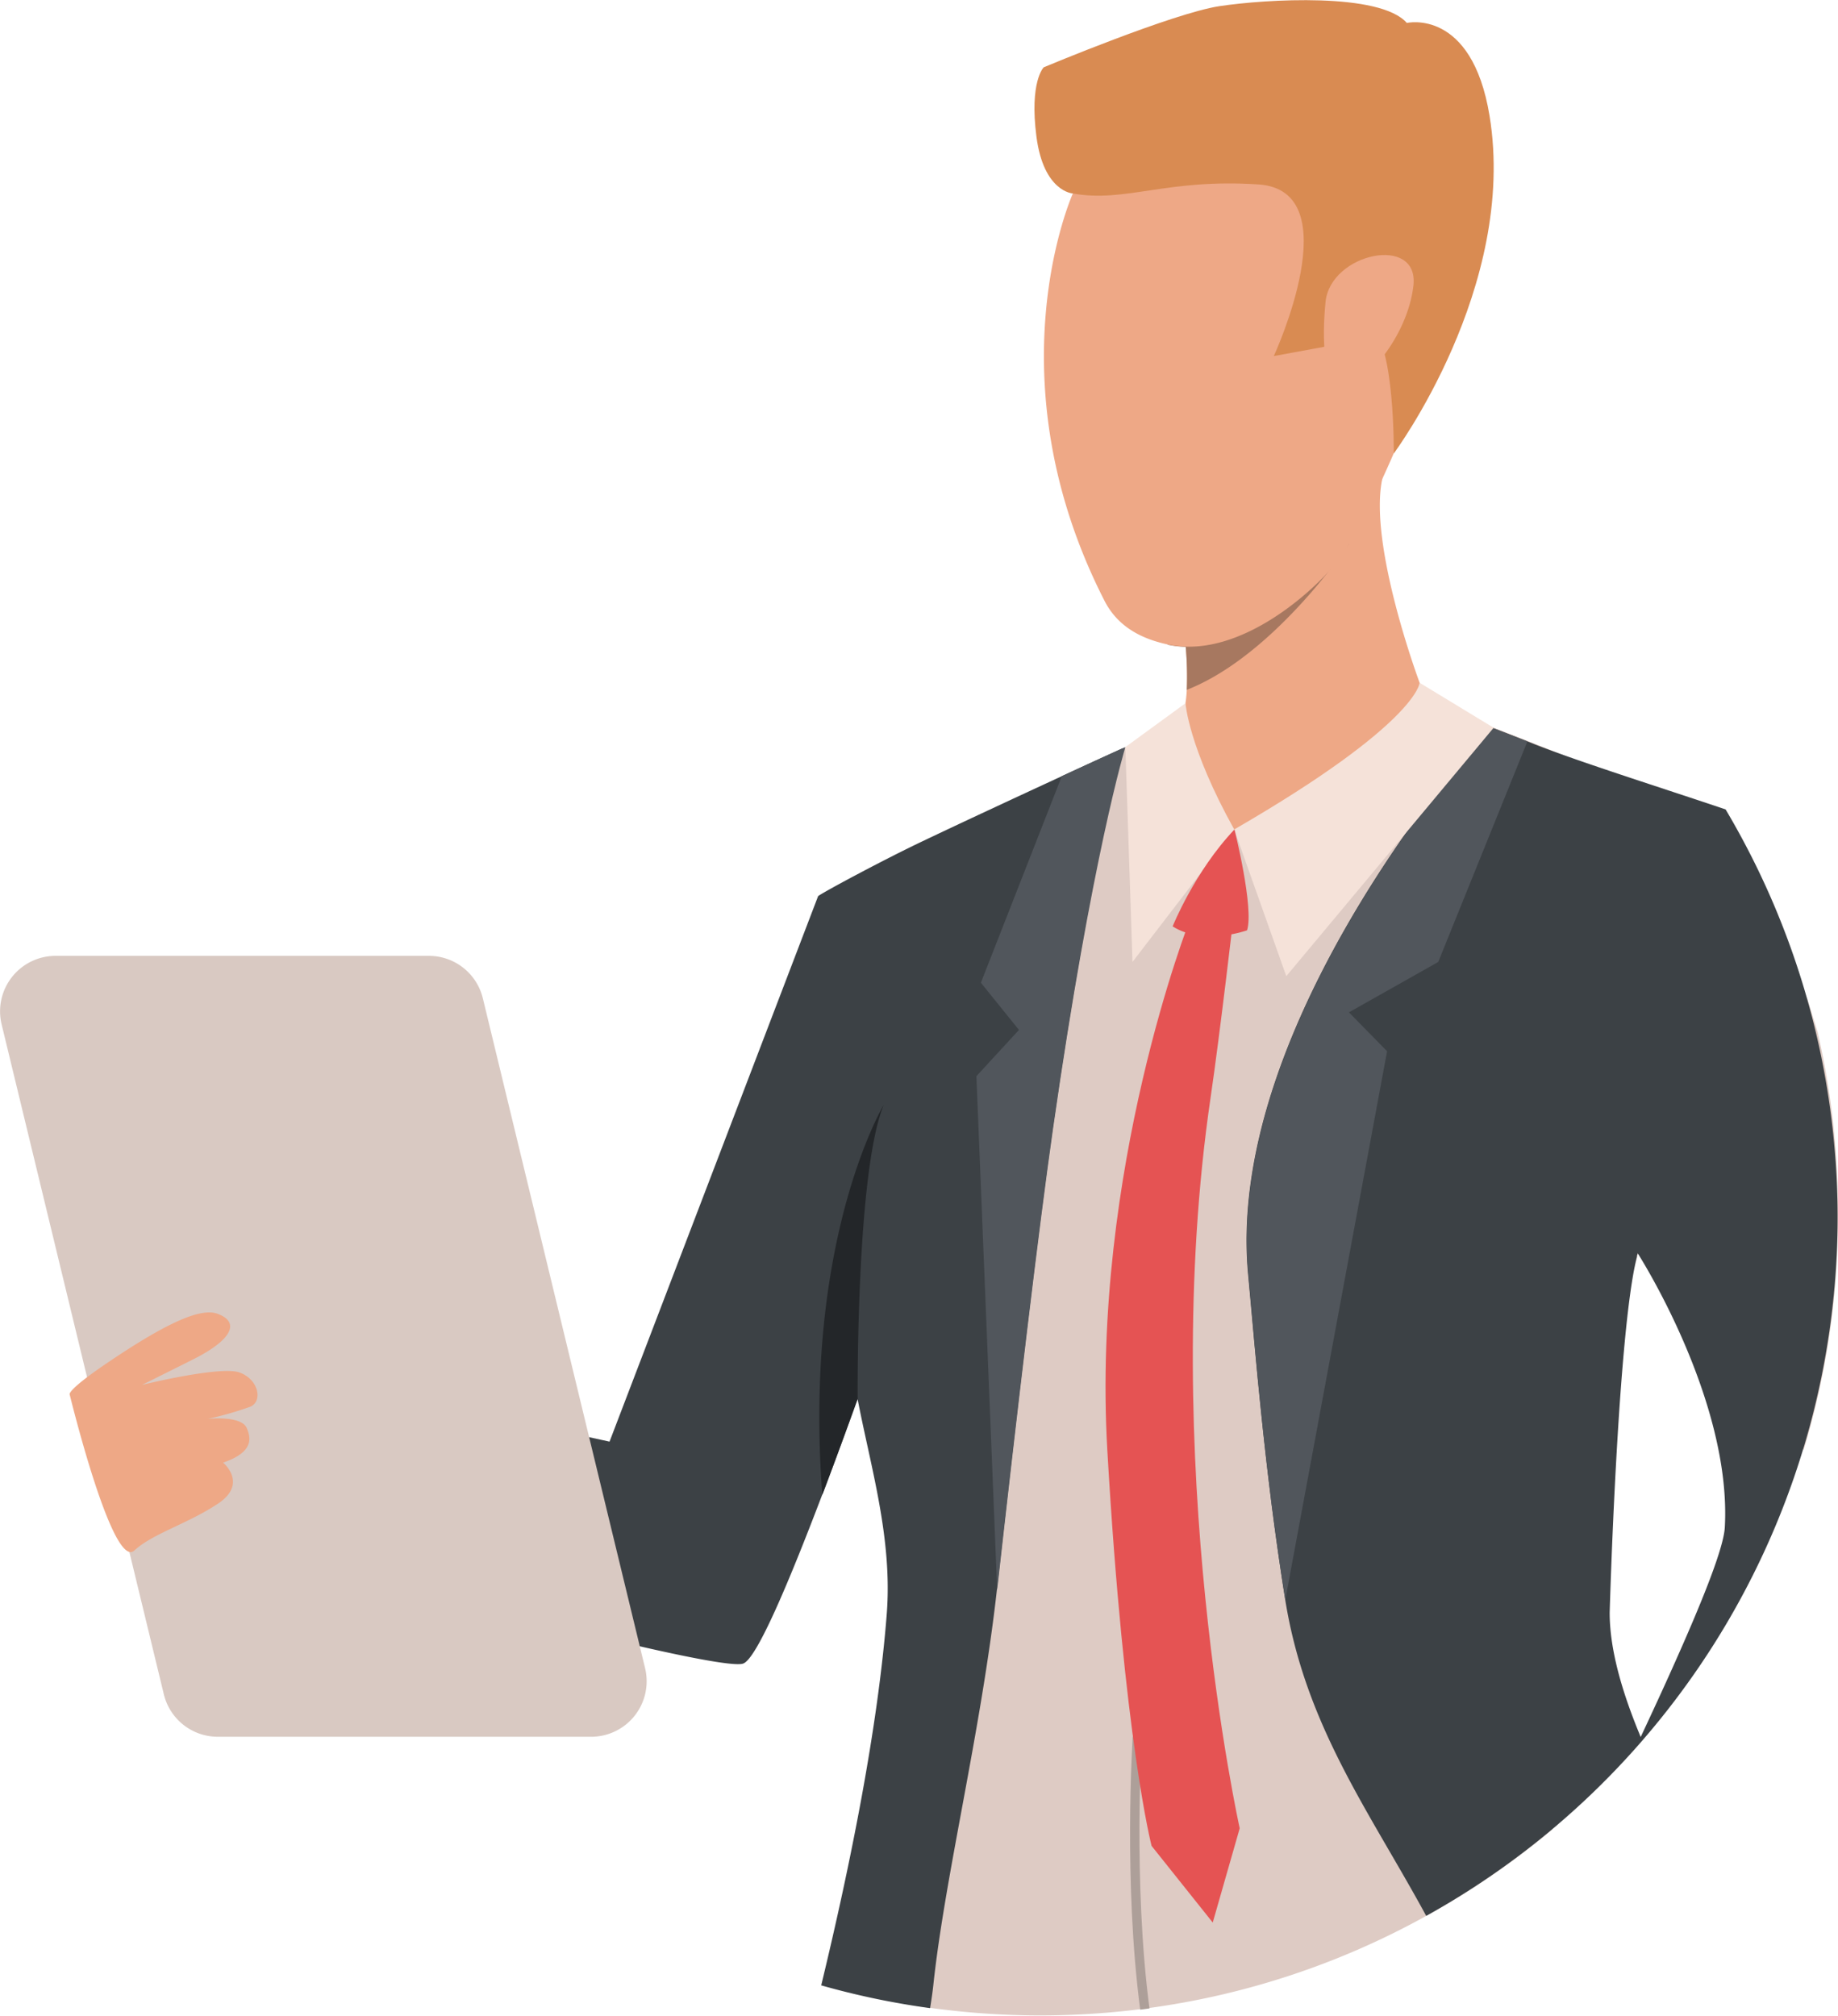
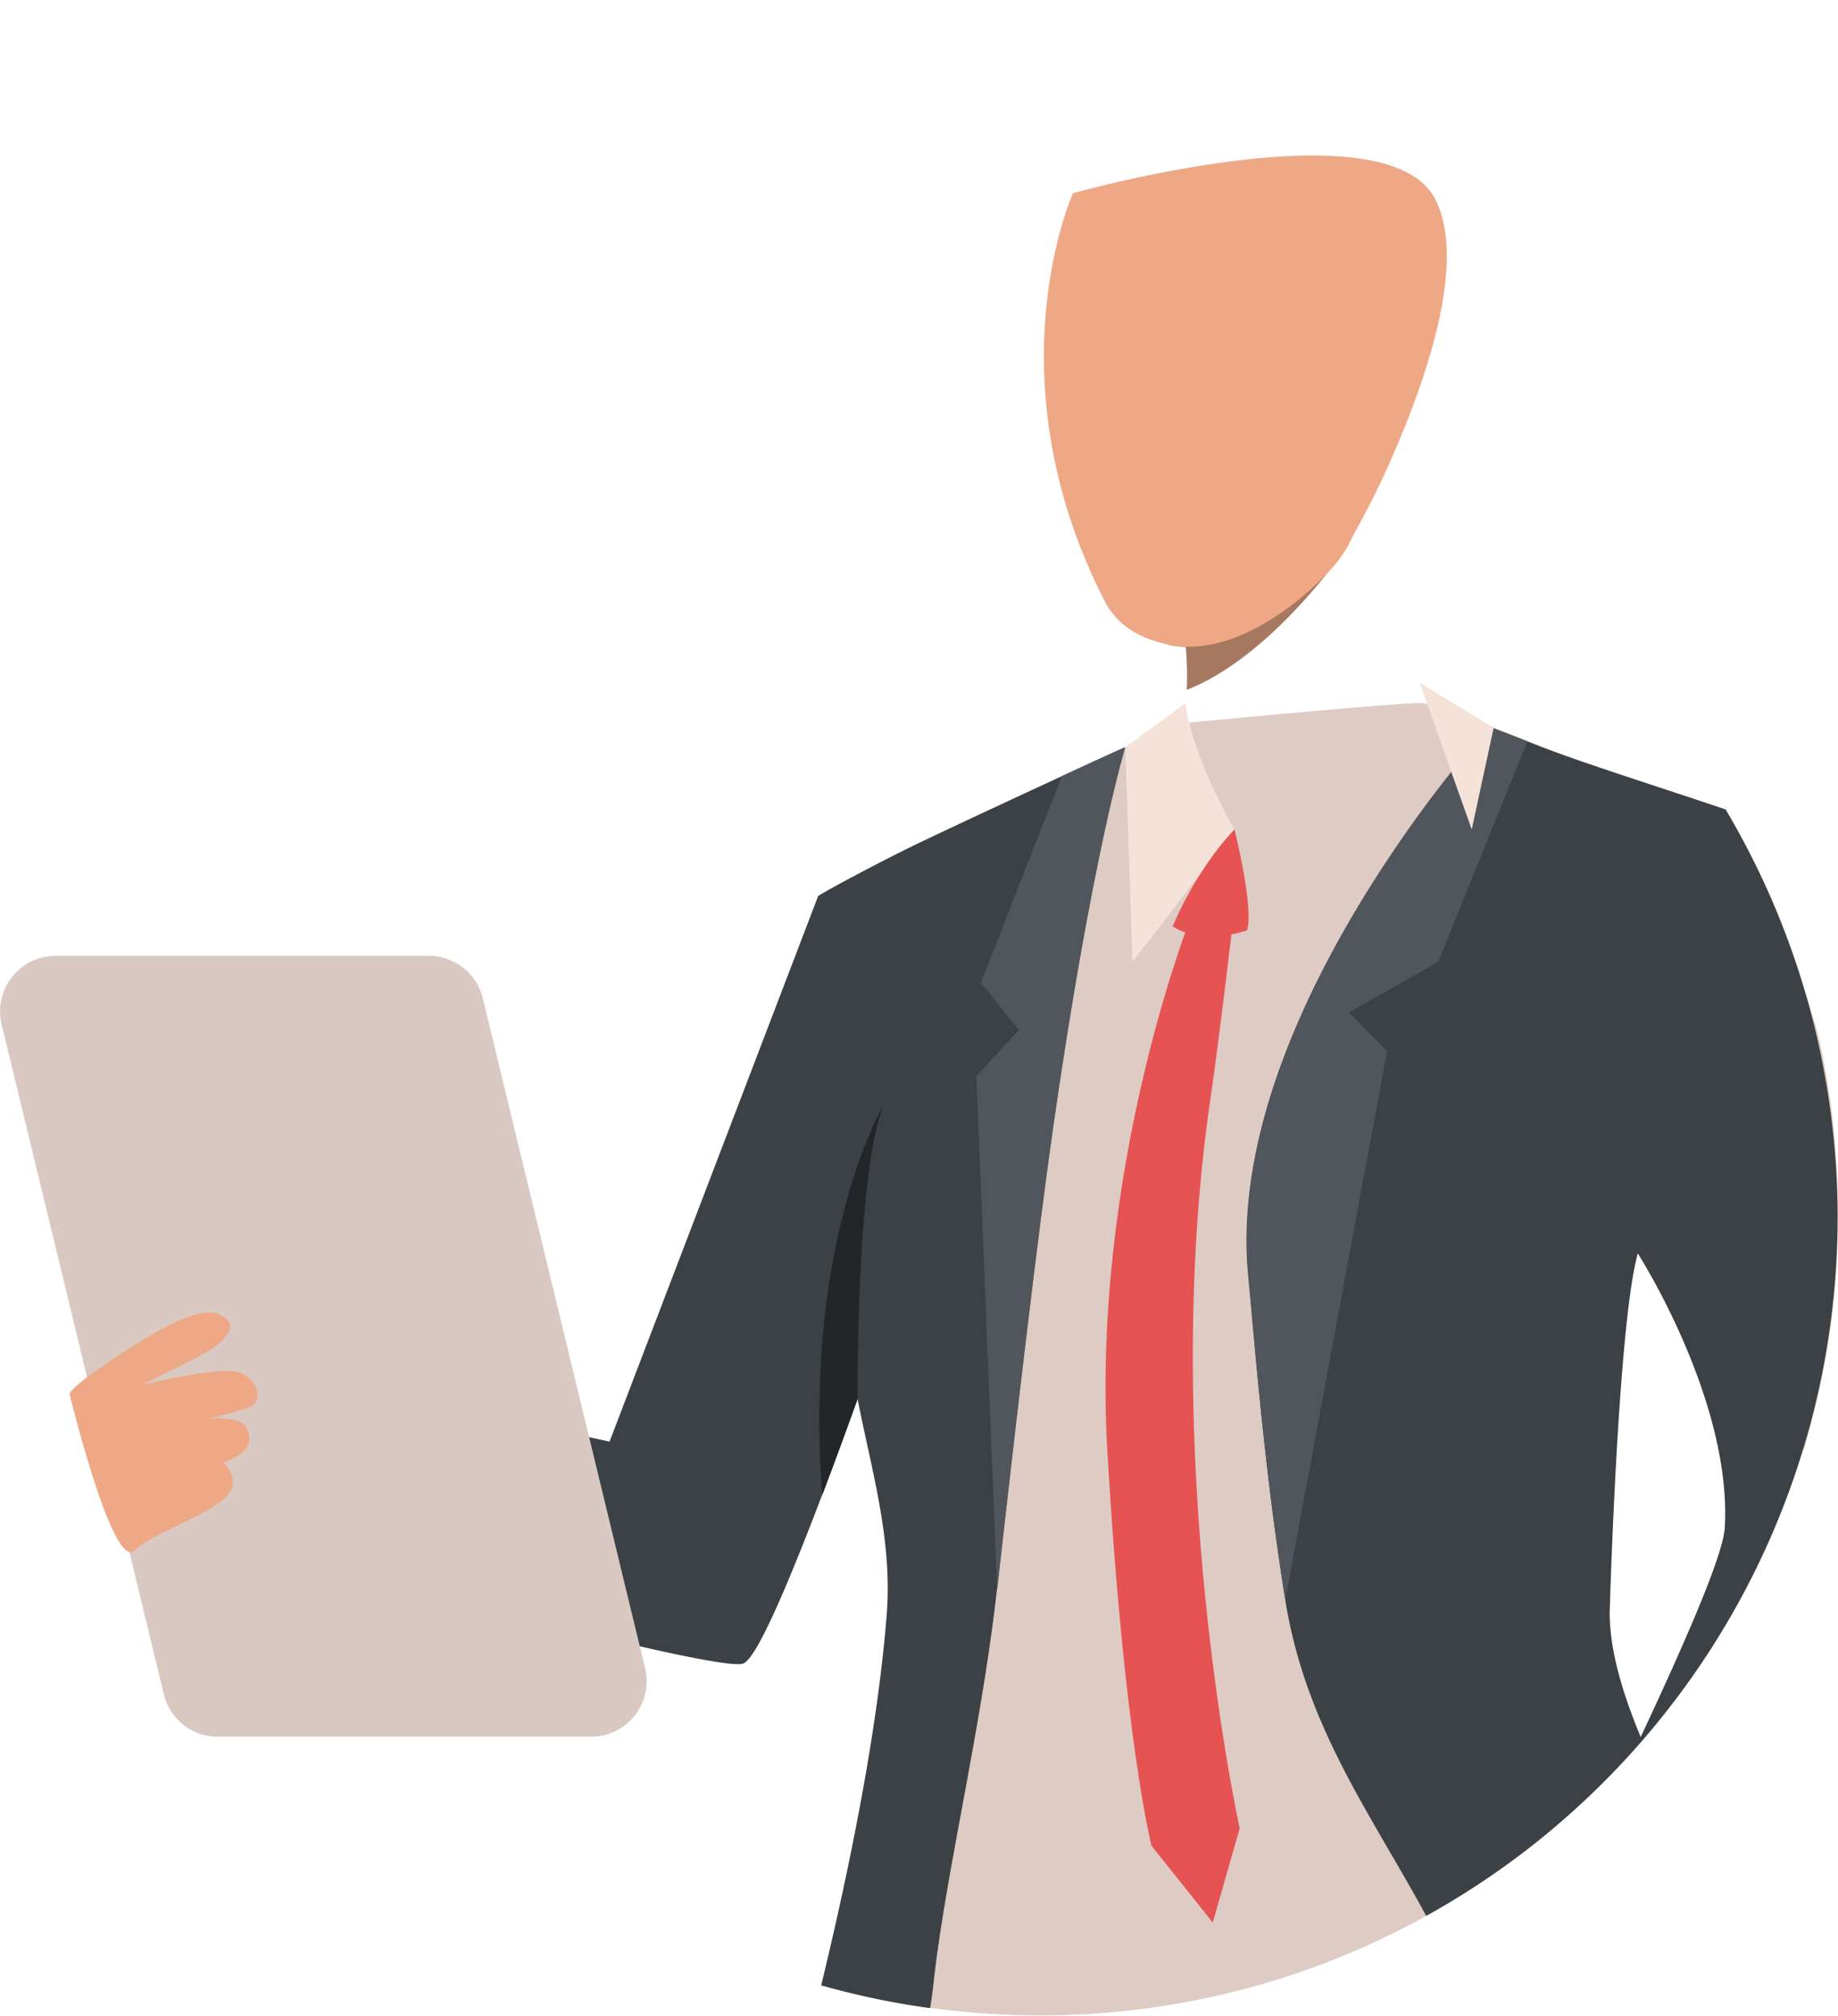
<svg xmlns="http://www.w3.org/2000/svg" id="Layer_1" data-name="Layer 1" width="397.34" height="435.79" viewBox="0 0 397.34 435.79">
  <title>service-business</title>
  <path d="M398.06,265.74A172.64,172.64,0,0,1,390.63,316c-11.83-17.52-35.81-42.72-35.81-42.72a.32.32,0,0,1,0,.07s0,0,0,0,0,0,0,0l0,.15c0,.08,0,.19-.08.3s0,.13-.06.19l0,.15c-1.88,7-13.4,50.68-13.82,72.19-.29,14.62-2.79,37-4.61,51.74a172.28,172.28,0,0,1-27,18.54l0,0a171.21,171.21,0,0,1-59.93,20c-.68.11-1.36.19-2,.27a174.2,174.2,0,0,1-45.38-.26q-2.77-.37-5.51-.84l0-3.29c-.18-.23-6.07-8.31-5.16-26.25.57-11.58,2-33.33,1.39-53.52,0-.11,0-.21,0-.3,0-.26,0-.51,0-.77a1.92,1.92,0,0,0,0-.26v0c1.16-11.23.35-22.35-1.71-30.33-1.4-5.41-3.39-10.05-4-15.06,0-.25-.33-.79-.36-1-.11-.94-.58-1.54-.66-2.44a139.68,139.68,0,0,1-.22-25.28l0,0c-.43.92-3.51,12.22-7.55,26.16-6.82,23.57-16.39,54.7-20.46,56.2-5.73,2.11-67.19-25-89.79-23.95a17.24,17.24,0,0,0-2,.18l-1.28-8-3.07-19.41,75.21,13.75,43.35-125c1-.8,12.71-6.46,21.27-10.53,8.73-4.15,19.25-10.25,28.78-15.47,4.86-2.66,9.46-5.09,13.42-6.91l.61-.28,10.94-5h0l2.86-.27c9.16-.88,37.64-3.55,47.18-4.11.78,0,1.45-.07,2-.08a9.31,9.31,0,0,1,1,0c1.22.07,7.08,2.12,14.79,5.06h0l.88.34,1.09.41,2,.78,4.25,1.66,1.5.6c15.44,6.13,33.12,13.71,37.32,16.73,2.77,2,11.42,18.28,21.45,38.45.74,2.35,1.47,4.78,2.24,7.26A172.77,172.77,0,0,1,398.06,265.74Z" transform="translate(-0.72 -2.56)" style="fill:#decbc4" />
-   <path d="M307.62,150.16c-.41,20.5-40.09,31.71-40.09,31.71s-16.6-20.81-12.63-22.8c1.56-.78,2.19-3.89,2.38-7.37a72.1,72.1,0,0,0-.23-9.3c-.12-1.45-.23-2.38-.23-2.38s5.67-6,12.88-13.11c12.6-12.46,29.93-28.43,30-22.08a5.61,5.61,0,0,1-.15,1.2C296.47,120.32,307.62,150.16,307.62,150.16Z" transform="translate(-0.72 -2.56)" style="fill:#eea886" />
  <path d="M292.33,120.13h0c-.08.12-1.76,2.64-4.63,6.25-6.09,7.66-17.55,20.25-30.42,25.31a72.1,72.1,0,0,0-.23-9.3,20.7,20.7,0,0,1-3.94-.47,122,122,0,0,1,8.63-12.63l8-2.38Z" transform="translate(-0.72 -2.56)" style="fill:#a77860" />
  <path d="M300,105.1c-3.43,7.47-6.69,12.88-7.62,15h0a26.54,26.54,0,0,1-4.63,6.25c-6.54,7-18.7,16.34-30.65,16a20.7,20.7,0,0,1-3.94-.47c-4.82-1.05-10.52-3.3-13.66-9.43-24.76-48.47-6.83-88.11-6.83-88.11s67.7-19.14,78.29,1.23C318.34,59.91,308,87.56,300,105.1Z" transform="translate(-0.72 -2.56)" style="fill:#eea886" />
-   <path d="M232.62,44.38s-6.29-.35-7.84-12.27,1.57-15,1.57-15,27.95-11.7,38-13.22,34.71-3,40.5,3.63c0,0,14.05-3.27,17.88,20.07,6.07,37-20.7,73-20.7,73s.23-24.18-5.1-27.39S287,77.53,287,77.53l-10.91,2s16.57-35.77-3.31-37.1S244,46.45,232.62,44.38Z" transform="translate(-0.72 -2.56)" style="fill:#d98b52" />
-   <path d="M287.27,67.89c1-10.65,20.3-14.72,19-3.55S295.5,86.23,291.12,85.85,286.48,76,287.27,67.89Z" transform="translate(-0.72 -2.56)" style="fill:#eea886" />
  <path d="M373.87,177.57c-13.37-4.52-31.58-10.26-41.46-14.14l-1.5-.6-4.25-1.66-2-.78-1.09-.41-.88-.34-.09.08A260.48,260.48,0,0,0,305,182.11c-16.39,23.31-37.73,61-34.47,95.9,1.05,11.18,2.35,27.25,4.53,45.26.19,1.54.37,3.1.57,4.67.53,4.14,1.11,8.38,1.74,12.66q.56,3.86,1.19,7.78c4.33,27,17.94,45.43,30,67.46l.3.56.18.32a0,0,0,0,0,0,0,172.7,172.7,0,0,0,64.73-239.17Zm-.28,155.15c-.23,4.3-4.51,15.15-10.72,29.06,0,0,0,0,0,0-2.26,5.08-4.78,10.55-7.46,16.26-.11-.23-.2-.47-.3-.71-3.89-9.48-6.41-18.39-6.41-26.16,0,0,1.72-60.54,5.89-76.94l0-.15c0-.06,0-.13.06-.19a2.26,2.26,0,0,1,.08-.3l0-.15s0,0,0,0,0,0,0,0S375.13,305.12,373.59,332.72Z" transform="translate(-0.72 -2.56)" style="fill:#3c4145" />
  <path d="M243.66,164.58s-5.58,18.59-12.82,65v0c-.25,1.56-.49,3.15-.74,4.76,0,.19-.06.37-.08.56q-.25,1.62-.49,3.26c0,.13,0,.26-.06.39-.12.74-.22,1.49-.33,2.25-.27,1.83-.55,3.7-.82,5.59-3.22,22.59-7.74,61-12.09,99.85h0c-3.43,30.59-11.25,62-13.74,85.42v0c-.16,1.52-.41,3.19-.7,5a170.24,170.24,0,0,1-23.54-4.92c6.39-26.44,12.27-55.8,14.17-80.32a0,0,0,0,0,0,0c1.26-16.4-3.52-31.83-6.31-46.48,0,.13-.09.25-.14.39-2.33,6.46-4.9,13.49-7.5,20.34h0c-7,18.39-14.1,35.42-17.08,36.5C157.27,363.75,106.91,351,69.61,340c-22.28-6.54-39.91-12.46-40.23-14.29l8.51-32.11,17.86,3.89,76.74,16.71,45.09-117.92c1-.8,13.92-7.75,22.48-11.82,8.91-4.25,20.19-9.48,30.18-14.1,4.79-2.21,9.28-4.27,13.09-6Z" transform="translate(-0.72 -2.56)" style="fill:#3c4145" />
  <path d="M311.64,210.51,292.33,221.4l8.25,8.41-22,118.58c-4.48-27.79-6.52-54.19-8-70.38-5.05-53.87,48.72-114.65,52.07-118.37,2.58,1,5.37,2.06,8.26,3.2Z" transform="translate(-0.72 -2.56)" style="fill:#51565c" />
  <path d="M244,164.06s-7.21,23.56-15.62,82.36c-3.22,22.59-7.75,61-12.09,99.84l-4.49-111.06,9.2-10L212.77,215l17.5-44.67c4.78-2.21,9.28-4.28,13.08-6Z" transform="translate(-0.72 -2.56)" style="fill:#51565c" />
-   <path d="M323.62,159.88l-16-9.72s-.45,8.78-40.09,31.71l11.26,31.71Z" transform="translate(-0.72 -2.56)" style="fill:#f5e2d9" />
+   <path d="M323.62,159.88l-16-9.72l11.26,31.71Z" transform="translate(-0.72 -2.56)" style="fill:#f5e2d9" />
  <path d="M257,154.58s.62,9.47,10.54,27.29l-22,28.64L244,164.06Z" transform="translate(-0.72 -2.56)" style="fill:#f5e2d9" />
  <path d="M267.59,181.87s4.26,17,2.72,21.8c0,0-9.36,3.41-16.09-.85C254.22,202.82,259,190.89,267.59,181.87Z" transform="translate(-0.72 -2.56)" style="fill:#e55353" />
-   <path d="M249.21,436.72c-.68.11-1.36.19-2,.27-3.6-27.36-1.7-57.64-1.62-59l2,.13C247.57,378.43,245.63,409.42,249.21,436.72Z" transform="translate(-0.72 -2.56)" style="fill:#ad9f99" />
  <path d="M258,201.28S236.61,255.41,240.1,316c3.62,62.81,9.57,85.59,9.57,85.59l13.22,16.57,5.83-20.37s-17.73-80.08-6.29-158c2.08-14.12,5.16-40.88,5.16-40.88Z" transform="translate(-0.72 -2.56)" style="fill:#e55353" />
  <path d="M186.74,277.53c-.71,14.54-.61,27.45-.61,27.45h0c0,.13-.09.25-.14.39-2.33,6.46-4.9,13.49-7.5,20.34a217,217,0,0,1-.58-22.18c1-40.12,13.46-61.46,13.85-62.11C188.83,248.52,187.42,263.76,186.74,277.53Z" transform="translate(-0.72 -2.56)" style="fill:#232629" />
  <path d="M128.52,378H47.79a12,12,0,0,1-11.65-9.17L1.07,224a12,12,0,0,1,11.65-14.81H93.45a12,12,0,0,1,11.65,9.17l35.07,144.79A12,12,0,0,1,128.52,378Z" transform="translate(-0.72 -2.56)" style="fill:#d9c9c2" />
  <path d="M29.77,337.73c3.95-3.66,11.57-5.78,18.1-10.14s1.08-8.85,1.08-8.85c6.71-2.3,6-5.36,5.12-7.45-1.16-2.82-8.48-2-8.48-2a72.09,72.09,0,0,0,9.27-2.65c2.7-1.2,1.78-5.9-2.37-7.39s-21.09,2.69-21.09,2.69,2.76-1.35,11.11-5.54,10.18-8,5.26-9.83c-3.42-1.27-10.15,1.4-23.06,10.07C15,303.13,15.78,304,15.78,304S25.05,342.09,29.77,337.73Z" transform="translate(-0.72 -2.56)" style="fill:#eea886" />
</svg>